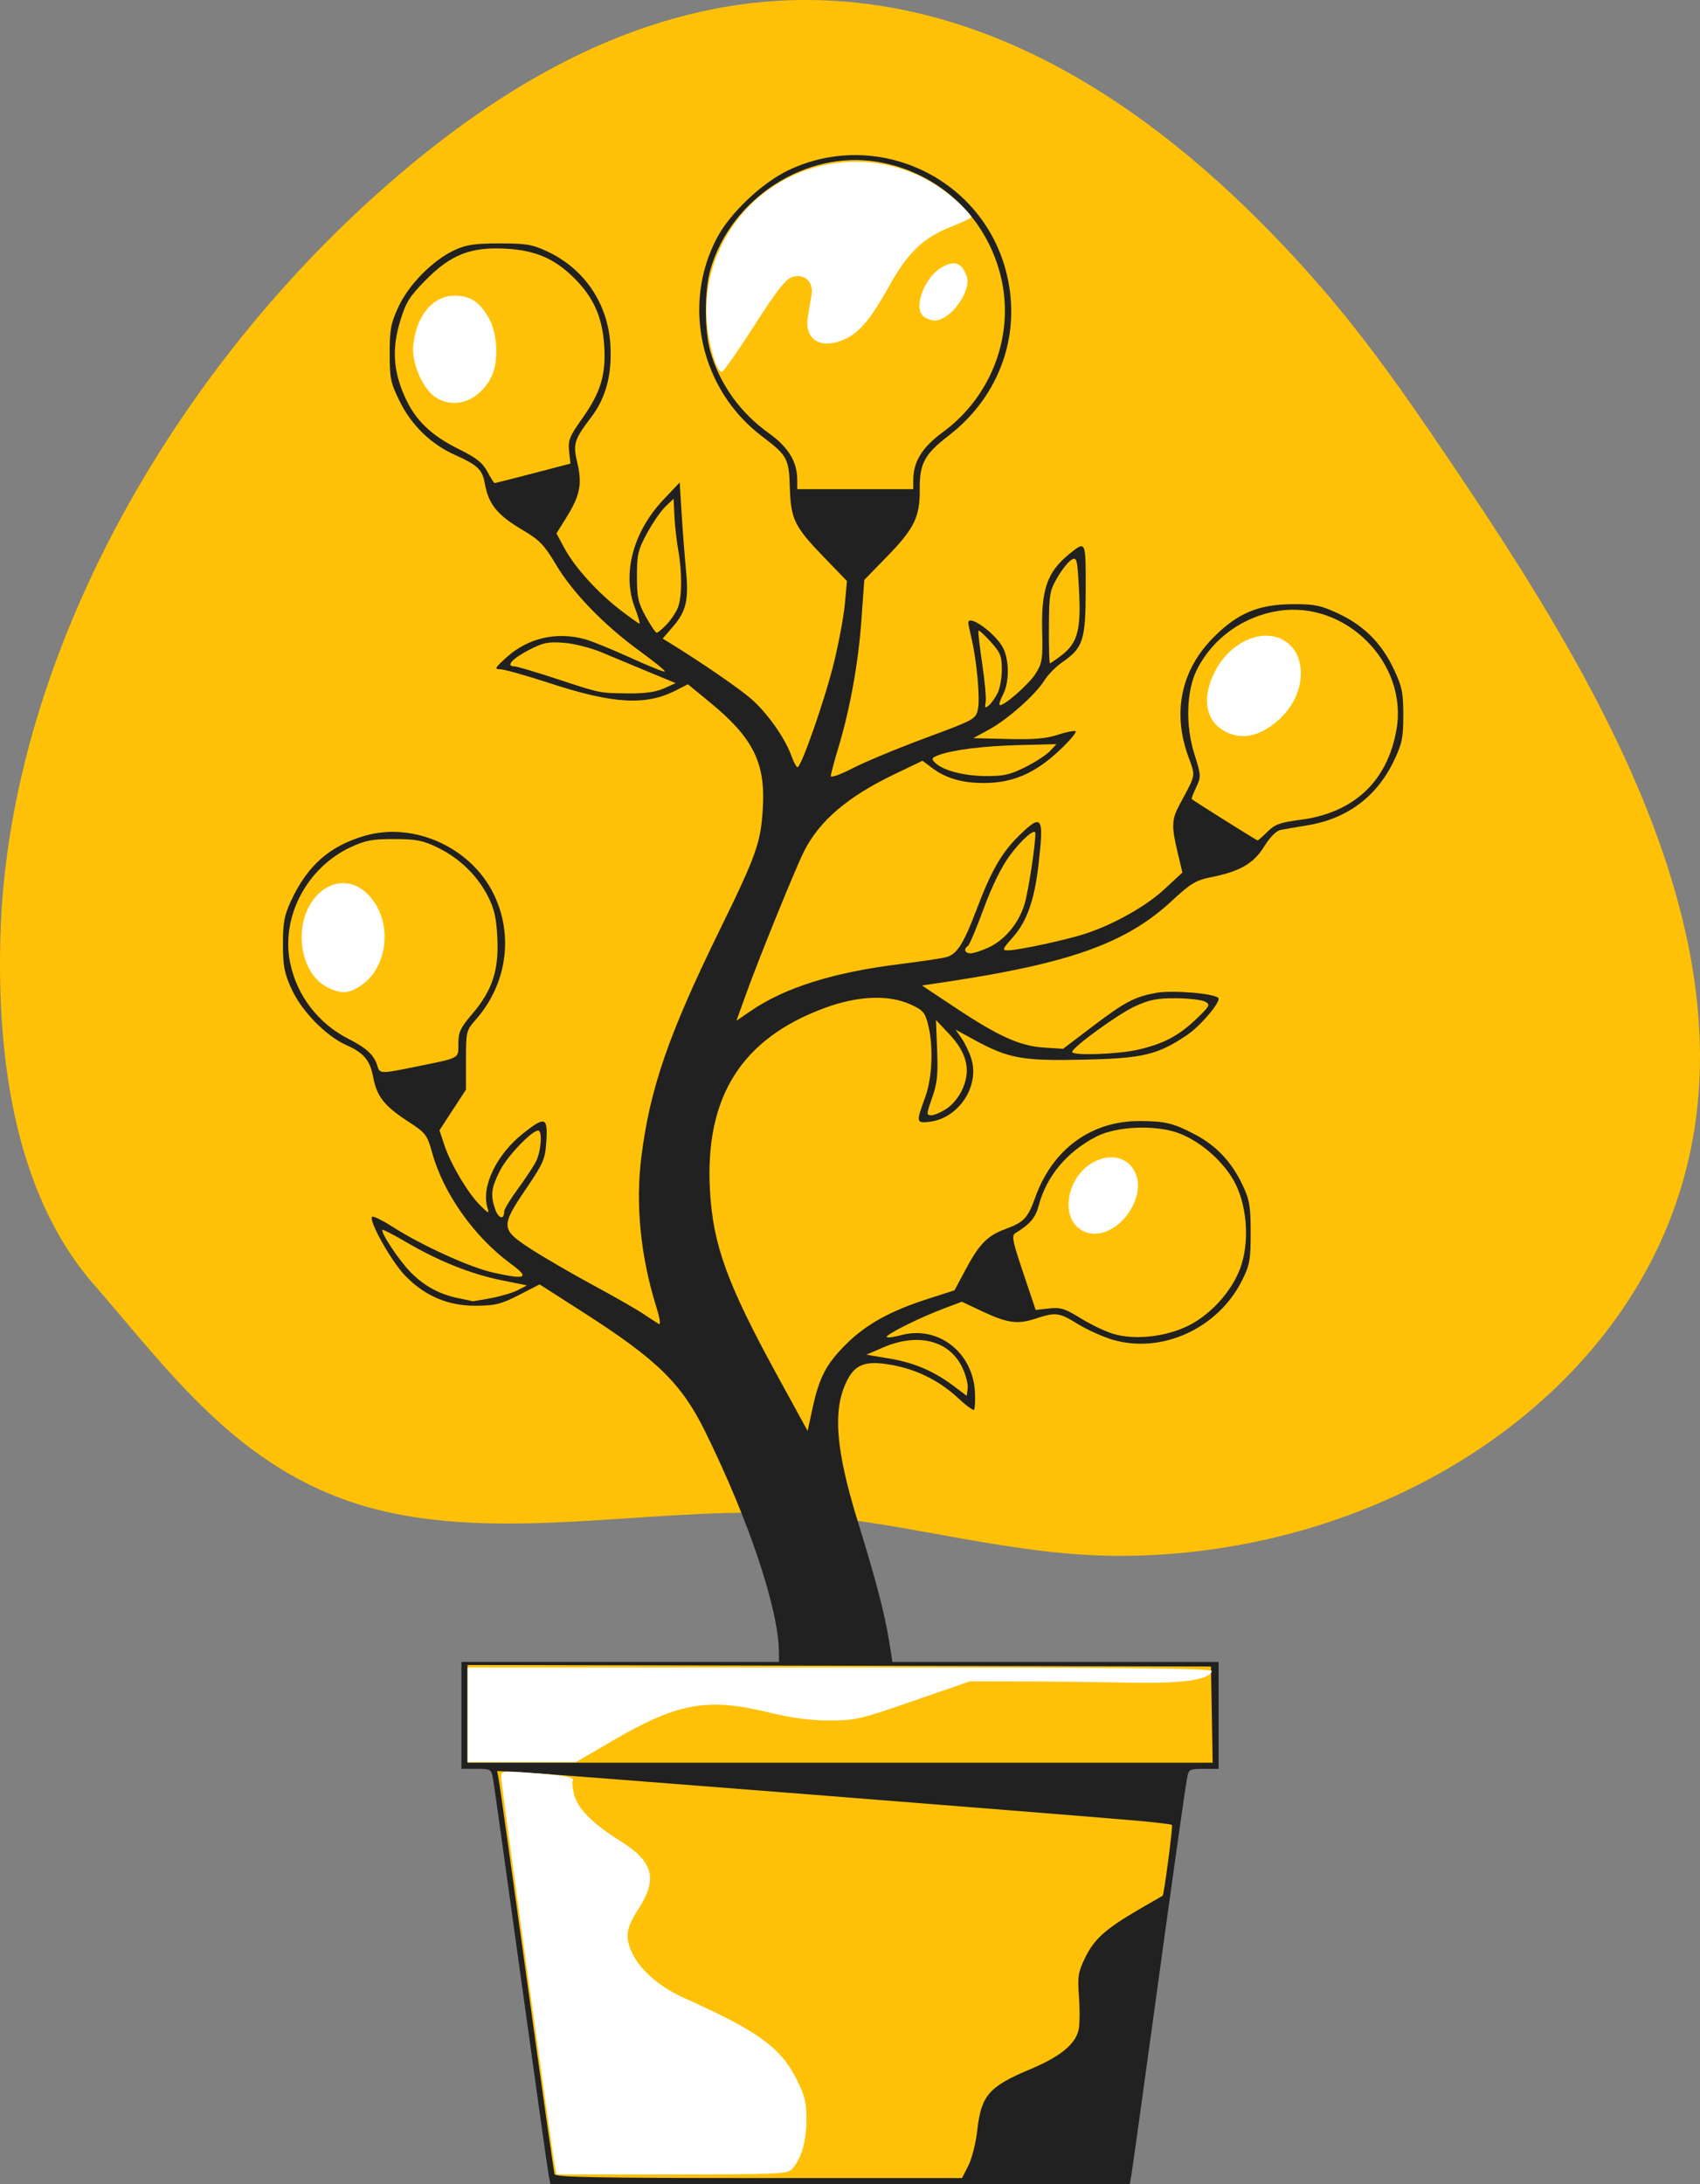
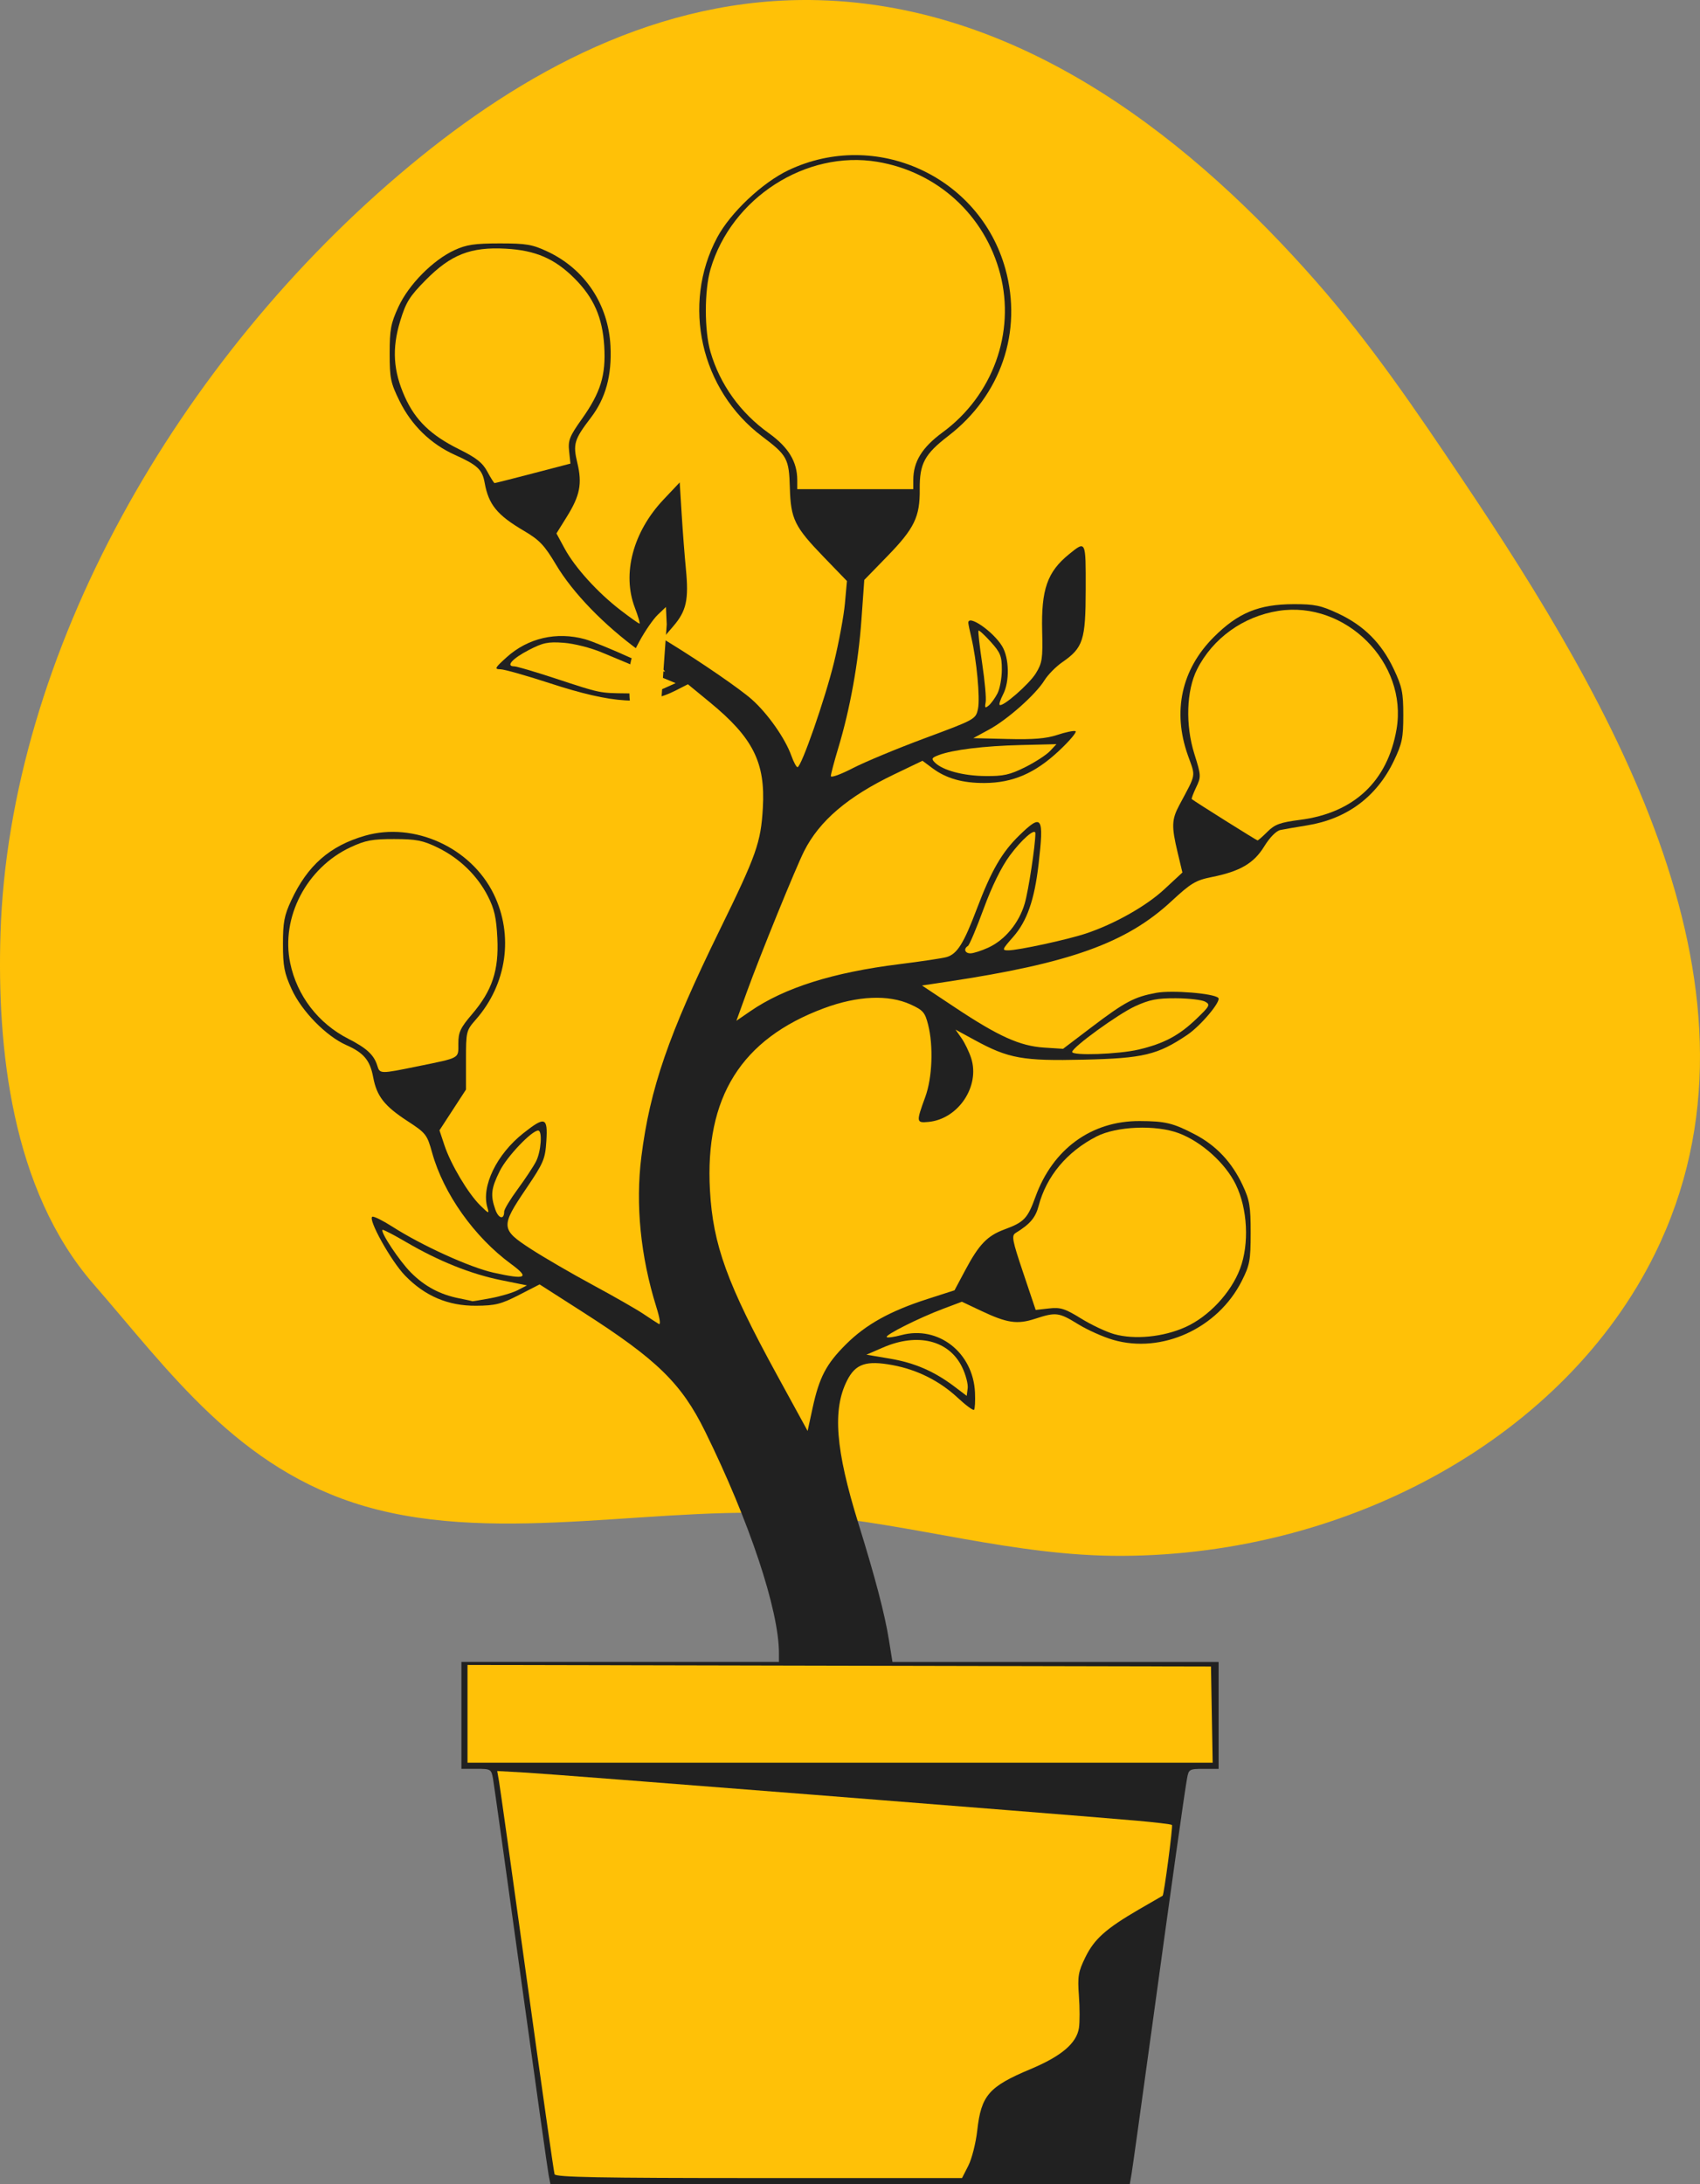
<svg xmlns="http://www.w3.org/2000/svg" xmlns:ns1="http://www.inkscape.org/namespaces/inkscape" xmlns:ns2="http://sodipodi.sourceforge.net/DTD/sodipodi-0.dtd" width="196.42mm" height="252.301mm" viewBox="0 0 196.42 252.301" version="1.1" id="svg5" ns1:version="1.1.2 (0a00cf5339, 2022-02-04)" ns2:docname="growing-ideas.svg">
  <rect x="0" y="0" width="196.42" height="252.301" fill="#808080" stroke="none" />
  <ns2:namedview id="namedview7" pagecolor="#ffffff" bordercolor="#666666" borderopacity="1.0" ns1:pageshadow="2" ns1:pageopacity="0.0" ns1:pagecheckerboard="0" ns1:document-units="mm" showgrid="false" ns1:zoom="0.54803752" ns1:cx="341.21751" ns1:cy="555.61889" ns1:window-width="1920" ns1:window-height="1016" ns1:window-x="0" ns1:window-y="27" ns1:window-maximized="1" ns1:current-layer="layer1" />
  <defs id="defs2" />
  <g ns1:label="Layer 1" ns1:groupmode="layer" id="layer1" transform="translate(-6.245,-9.795)">
    <path style="fill:#ffc107;fill-opacity:1;stroke:none;stroke-width:0.542" d="m 17.058,158.132 c 8.719,10.01 16.681,21.383 31.339,25.654 15.832,4.614 34.68,-0.397 51.14,1.008 12.254,1.046 23.866,4.764 36.276,4.725 26.502,-0.085 51.307,-13.89 61.653,-34.918 C 212.227,124.597 192.624,91.1 175.203,65.176 169.897,57.28 164.656,49.524 158.249,42.244 144.525,26.648 124.96,10.472 100.846,9.815 82.334,9.311 66.363,18.321 53.578,28.944 26.759,51.227 7.323,85.373 6.302,117.616 c -0.415,13.106 1.234,29.585 10.755,40.516 z" id="path954" />
    <path style="fill:#212121;fill-opacity:1;stroke-width:0.353" d="m 69.648,261.126 c -0.107,-0.534 -1.554,-10.813 -3.215,-22.842 -1.662,-12.03 -3.113,-22.388 -3.224,-23.019 -0.197,-1.109 -0.259,-1.147 -1.928,-1.147 h -1.725 v -6.174 -6.174 H 77.9 96.245 v -1.012 c 0,-4.977 -3.42,-15.242 -8.534,-25.619 -2.733,-5.546 -5.552,-8.296 -14.126,-13.782 l -4.994,-3.196 -2.385,1.224 c -2.062,1.058 -2.734,1.226 -4.958,1.241 -3.227,0.021 -5.894,-1.11 -8.19,-3.472 -1.636,-1.683 -4.375,-6.615 -3.784,-6.812 0.185,-0.061 1.224,0.457 2.311,1.152 3.412,2.183 8.955,4.704 11.667,5.308 3.795,0.844 4.249,0.621 2.036,-1.004 -4.255,-3.124 -7.8,-8.121 -9.115,-12.852 -0.582,-2.095 -0.714,-2.263 -2.857,-3.66 -2.66,-1.733 -3.543,-2.862 -3.953,-5.059 -0.366,-1.957 -1.085,-2.818 -3.102,-3.71 -2.338,-1.034 -5.156,-3.913 -6.317,-6.455 -0.85,-1.86 -1.004,-2.653 -1.006,-5.194 -0.003,-2.524 0.148,-3.324 0.954,-5.057 1.882,-4.049 4.463,-6.312 8.532,-7.482 5.653,-1.625 12.228,1.355 14.86,6.734 2.332,4.767 1.534,10.408 -2.051,14.495 -1.124,1.282 -1.147,1.376 -1.147,4.702 v 3.394 l -1.532,2.354 -1.532,2.354 0.575,1.732 c 0.729,2.194 2.735,5.564 4.131,6.938 1.009,0.993 1.06,1.007 0.828,0.23 -0.723,-2.424 1.072,-6.128 4.146,-8.558 2.512,-1.986 2.846,-1.874 2.67,0.892 -0.133,2.091 -0.312,2.513 -2.334,5.501 -2.968,4.386 -2.943,4.71 0.544,6.971 1.504,0.975 4.718,2.843 7.144,4.152 2.425,1.309 5.045,2.806 5.821,3.327 0.776,0.521 1.593,1.053 1.814,1.182 0.244,0.141 0.131,-0.638 -0.285,-1.968 -1.822,-5.828 -2.42,-11.839 -1.727,-17.347 0.995,-7.906 3.147,-14.135 9.043,-26.173 4.263,-8.706 4.758,-10.103 4.992,-14.105 0.308,-5.258 -1.126,-8.116 -6.132,-12.226 l -2.525,-2.073 -1.41,0.719 c -3.477,1.774 -7.216,1.555 -14.585,-0.853 -2.662,-0.87 -5.207,-1.588 -5.656,-1.596 -0.737,-0.013 -0.67,-0.146 0.697,-1.382 2.469,-2.233 5.785,-2.997 9.071,-2.09 0.776,0.214 3.134,1.175 5.241,2.136 2.106,0.961 3.897,1.68 3.979,1.598 0.082,-0.082 -1.231,-1.152 -2.918,-2.378 -4.1,-2.979 -7.719,-6.713 -9.653,-9.962 -1.346,-2.26 -1.913,-2.858 -3.725,-3.924 -3.089,-1.817 -4.071,-3.019 -4.525,-5.542 -0.276,-1.533 -0.831,-2.051 -3.453,-3.23 -2.772,-1.246 -5.005,-3.419 -6.376,-6.204 -1.037,-2.106 -1.147,-2.634 -1.147,-5.511 0,-2.761 0.134,-3.473 1.014,-5.378 1.192,-2.58 3.984,-5.403 6.482,-6.554 1.368,-0.63 2.324,-0.772 5.204,-0.774 3.089,-0.002 3.778,0.115 5.537,0.94 4.322,2.026 7.039,6.106 7.277,10.928 0.167,3.38 -0.555,6.019 -2.257,8.248 -1.942,2.544 -2.096,3.058 -1.572,5.242 0.575,2.395 0.306,3.772 -1.21,6.208 l -1.204,1.934 0.947,1.747 c 1.189,2.192 3.802,5.074 6.444,7.107 1.119,0.861 2.11,1.565 2.203,1.565 0.093,0 -0.15,-0.833 -0.539,-1.852 -1.494,-3.906 -0.208,-8.749 3.315,-12.478 l 1.871,-1.981 0.227,3.658 c 0.125,2.012 0.344,4.868 0.489,6.347 0.344,3.534 0.06,4.833 -1.439,6.585 l -1.243,1.452 0.807,0.495 c 3.685,2.262 8.147,5.333 9.504,6.542 1.838,1.638 3.844,4.495 4.555,6.49 0.259,0.728 0.58,1.323 0.711,1.323 0.441,0 3.183,-7.867 4.217,-12.101 0.562,-2.303 1.129,-5.36 1.259,-6.794 l 0.236,-2.607 -2.651,-2.743 c -3.41,-3.529 -3.841,-4.405 -3.946,-8.026 -0.097,-3.376 -0.296,-3.744 -3.212,-5.943 -7.096,-5.354 -9.321,-15.205 -5.186,-22.967 1.524,-2.861 5.22,-6.348 8.247,-7.782 10.081,-4.775 22.083,0.69 25.055,11.408 2.005,7.231 -0.516,14.614 -6.586,19.284 -2.758,2.122 -3.338,3.203 -3.31,6.168 0.03,3.188 -0.617,4.523 -3.752,7.745 l -2.656,2.73 -0.328,4.596 c -0.358,5.004 -1.311,10.291 -2.668,14.789 -0.477,1.58 -0.867,3.053 -0.867,3.273 0,0.22 1.14,-0.191 2.533,-0.912 1.393,-0.721 5.16,-2.286 8.37,-3.477 5.776,-2.144 5.839,-2.179 6.096,-3.373 0.263,-1.22 -0.153,-5.668 -0.771,-8.262 -0.185,-0.776 -0.34,-1.53 -0.345,-1.676 -0.032,-1.011 2.861,0.982 3.901,2.687 0.832,1.364 0.891,4.078 0.122,5.566 -0.305,0.59 -0.489,1.14 -0.408,1.221 0.313,0.313 3.403,-2.374 4.184,-3.639 0.739,-1.195 0.814,-1.692 0.734,-4.862 -0.121,-4.833 0.588,-6.862 3.112,-8.908 1.946,-1.578 1.93,-1.612 1.919,4.051 -0.011,5.898 -0.287,6.755 -2.718,8.439 -0.733,0.508 -1.656,1.447 -2.052,2.088 -1.013,1.64 -4.258,4.522 -6.405,5.688 l -1.815,0.986 3.991,0.1 c 2.952,0.074 4.438,-0.048 5.708,-0.47 0.944,-0.314 1.891,-0.512 2.105,-0.44 0.214,0.071 -0.649,1.101 -1.918,2.288 -2.758,2.58 -5.316,3.685 -8.577,3.704 -2.543,0.015 -4.442,-0.525 -6.034,-1.714 l -1.144,-0.854 -3.279,1.574 c -5.355,2.57 -8.628,5.361 -10.397,8.865 -0.966,1.913 -5.103,12.078 -6.605,16.229 l -1.219,3.367 1.583,-1.089 c 3.967,-2.73 9.553,-4.494 17.267,-5.453 2.522,-0.314 4.967,-0.681 5.432,-0.815 1.224,-0.354 1.978,-1.556 3.496,-5.569 1.669,-4.413 2.898,-6.538 4.915,-8.498 2.626,-2.552 2.857,-2.204 2.22,3.34 -0.473,4.114 -1.336,6.581 -2.939,8.402 -1.293,1.468 -1.321,1.551 -0.541,1.545 1.164,-0.008 6.837,-1.238 8.938,-1.938 3.311,-1.103 6.964,-3.162 9.064,-5.108 l 2.097,-1.944 -0.548,-2.293 c -0.726,-3.035 -0.699,-3.821 0.186,-5.482 2.001,-3.755 1.905,-3.198 0.993,-5.765 -1.802,-5.074 -0.739,-9.922 2.994,-13.655 2.801,-2.801 5.205,-3.793 9.217,-3.803 2.441,-0.006 3.161,0.145 5.169,1.085 2.959,1.385 4.995,3.42 6.402,6.4 0.971,2.057 1.108,2.717 1.108,5.345 0,2.63 -0.135,3.28 -1.099,5.292 -1.982,4.136 -5.426,6.692 -10.018,7.432 -1.254,0.202 -2.642,0.442 -3.083,0.534 -0.484,0.1 -1.226,0.854 -1.868,1.897 -1.207,1.962 -2.793,2.884 -6.1,3.547 -1.819,0.365 -2.375,0.7 -4.625,2.786 -5.201,4.822 -11.712,7.16 -25.878,9.291 l -2.937,0.442 3.819,2.538 c 5.019,3.335 7.485,4.448 10.265,4.631 l 2.212,0.146 3.256,-2.472 c 3.901,-2.961 4.96,-3.524 7.525,-3.998 1.796,-0.332 6.635,0.063 7.156,0.585 0.37,0.37 -2.029,3.227 -3.592,4.279 -3.428,2.306 -5.069,2.699 -11.949,2.858 -7.052,0.163 -8.688,-0.13 -12.585,-2.254 l -2.237,-1.219 0.688,0.981 c 0.379,0.539 0.882,1.577 1.118,2.305 1.054,3.249 -1.476,7.045 -4.918,7.376 -1.431,0.138 -1.445,0.028 -0.381,-2.88 0.81,-2.213 0.955,-5.864 0.33,-8.345 -0.358,-1.421 -0.587,-1.685 -2.028,-2.342 -2.549,-1.161 -6.119,-1.007 -9.997,0.433 -9.564,3.55 -13.781,10.279 -13.183,21.037 0.349,6.291 1.985,10.799 7.727,21.295 l 3.557,6.502 0.568,-2.622 c 0.776,-3.578 1.576,-5.109 3.868,-7.39 2.299,-2.289 5.084,-3.837 9.406,-5.228 l 3.132,-1.008 1.239,-2.323 c 1.595,-2.99 2.548,-3.978 4.546,-4.714 2.254,-0.83 2.664,-1.263 3.566,-3.759 1.995,-5.52 6.46,-8.772 12.018,-8.755 2.983,0.009 3.899,0.231 6.417,1.55 2.46,1.289 4.257,3.201 5.502,5.857 0.811,1.73 0.929,2.433 0.927,5.51 -0.002,3.195 -0.1,3.72 -1.032,5.566 -2.766,5.476 -9.224,8.427 -14.861,6.792 -1.153,-0.335 -2.972,-1.148 -4.043,-1.809 -2.222,-1.37 -2.562,-1.413 -4.951,-0.631 -2.079,0.68 -3.251,0.509 -6.257,-0.913 l -2.219,-1.05 -2.195,0.826 c -2.775,1.044 -6.723,3.028 -6.491,3.26 0.097,0.097 0.853,-0.006 1.679,-0.228 4.268,-1.149 8.318,2.01 8.52,6.647 0.043,0.985 -0.007,1.876 -0.111,1.98 -0.104,0.104 -0.952,-0.521 -1.884,-1.39 -2.088,-1.945 -4.675,-3.243 -7.514,-3.771 -3.068,-0.57 -4.292,-0.157 -5.272,1.778 -1.7,3.359 -1.337,7.979 1.294,16.457 1.973,6.358 3.058,10.493 3.54,13.494 l 0.411,2.558 h 18.842 18.842 v 6.174 6.174 h -1.725 c -1.669,0 -1.731,0.037 -1.929,1.147 -0.297,1.663 -1.708,11.69 -4.109,29.192 -1.158,8.44 -2.194,15.862 -2.302,16.492 l -0.198,1.147 H 103.312 69.842 Z" id="path1434-6" />
    <path style="fill:#ffc107;fill-opacity:1;stroke-width:0.353" d="m 146.26,207.857 -0.097,-5.556 -42.951,-0.09 -42.951,-0.09 v 5.646 5.646 h 43.048 43.048 z" id="path1831" />
    <path style="fill:#ffc107;fill-opacity:1;stroke-width:0.353" d="m 118.13,259.954 c 0.403,-0.79 0.865,-2.617 1.027,-4.06 0.455,-4.06 1.33,-5.066 6.17,-7.095 3.559,-1.492 5.311,-2.983 5.581,-4.75 0.099,-0.649 0.097,-2.323 -0.005,-3.72 -0.163,-2.244 -0.077,-2.762 0.742,-4.435 1.038,-2.122 2.364,-3.304 6.228,-5.553 1.455,-0.847 2.671,-1.55 2.702,-1.561 0.155,-0.059 1.209,-8.046 1.079,-8.177 -0.084,-0.084 -1.961,-0.31 -4.171,-0.502 -8.771,-0.764 -67.031,-5.349 -70.302,-5.533 l -3.488,-0.196 0.21,1.196 c 0.115,0.658 1.572,11.039 3.237,23.068 1.665,12.03 3.096,22.071 3.179,22.313 0.12,0.347 5.161,0.441 23.616,0.441 h 23.464 z" id="path1829" />
    <path style="fill:#ffc107;fill-opacity:1;stroke-width:0.353" d="m 67.838,64.473 4.316,-1.126 -0.152,-1.432 c -0.133,-1.254 0.047,-1.713 1.452,-3.691 2.194,-3.091 2.81,-5.09 2.604,-8.456 -0.202,-3.303 -1.206,-5.586 -3.437,-7.817 -2.283,-2.283 -4.508,-3.244 -7.949,-3.431 -4.039,-0.22 -6.331,0.678 -9.238,3.621 -1.882,1.905 -2.289,2.56 -2.956,4.757 -0.961,3.163 -0.8,5.747 0.544,8.741 1.212,2.701 3.003,4.433 6.243,6.04 2.016,0.999 2.74,1.572 3.29,2.6 0.388,0.725 0.764,1.319 0.836,1.319 0.072,3.5e-4 2.073,-0.506 4.447,-1.125 z" id="path1863" />
    <path style="fill:#ffc107;fill-opacity:1;stroke-width:0.353" d="m 111.767,65.253 c 0,-2.132 1.007,-3.768 3.404,-5.527 5.767,-4.234 8.405,-11.497 6.639,-18.278 -1.769,-6.793 -7.251,-11.8 -14.188,-12.96 -8.243,-1.378 -16.868,4.165 -19.282,12.392 -0.72,2.456 -0.722,7.11 -0.003,9.573 1.095,3.75 3.446,7.027 6.725,9.371 2.282,1.632 3.299,3.306 3.299,5.428 v 1.051 h 6.703 6.703 z" id="path1861" />
    <path style="fill:#ffc107;fill-opacity:1;stroke-width:0.353" d="m 152.695,105.864 c 0.844,-0.844 1.462,-1.068 3.765,-1.365 6.225,-0.801 10.113,-4.454 11.144,-10.472 1.314,-7.669 -5.883,-14.877 -13.648,-13.668 -4.064,0.633 -7.591,3.168 -9.402,6.759 -1.232,2.441 -1.36,6.42 -0.316,9.751 0.79,2.518 0.797,2.647 0.209,3.879 -0.334,0.701 -0.561,1.31 -0.504,1.355 0.462,0.359 7.49,4.771 7.6,4.771 0.078,0 0.597,-0.455 1.153,-1.01 z" id="path1849" />
    <path style="fill:#ffc107;fill-opacity:1;stroke-width:0.353" d="m 54.49,132.972 c 4.99,-1.023 4.713,-0.868 4.713,-2.634 0,-1.308 0.234,-1.809 1.587,-3.394 2.326,-2.725 3.102,-5.061 2.919,-8.782 -0.117,-2.375 -0.347,-3.386 -1.104,-4.863 -1.228,-2.394 -3.296,-4.388 -5.815,-5.608 -1.692,-0.819 -2.456,-0.968 -4.996,-0.973 -2.52,-0.005 -3.324,0.145 -5.034,0.94 -5.088,2.365 -8.082,8.098 -6.986,13.377 0.786,3.785 3.241,6.982 6.729,8.76 2.108,1.075 2.958,1.865 3.333,3.095 0.295,0.967 0.329,0.967 4.653,0.081 z" id="path1843" />
    <path style="fill:#ffc107;fill-opacity:1;stroke-width:0.353" d="m 143.197,163.099 c 2.699,-1.211 5.274,-3.958 6.326,-6.749 1.08,-2.864 0.873,-6.935 -0.495,-9.73 -1.204,-2.461 -3.94,-4.926 -6.57,-5.92 -2.646,-0.999 -7.197,-0.819 -9.525,0.377 -3.427,1.761 -5.791,4.598 -6.686,8.023 -0.351,1.345 -0.994,2.102 -2.634,3.106 -0.518,0.317 -0.432,0.785 0.86,4.629 l 1.436,4.276 1.538,-0.173 c 1.327,-0.15 1.836,0.01 3.7,1.161 1.189,0.734 2.911,1.546 3.826,1.804 2.359,0.666 5.668,0.342 8.223,-0.804 z" id="path1835" />
-     <path style="fill:#ffc107;fill-opacity:1;stroke-width:0.353" d="m 83.28,81.915 c 0.509,-0.534 1.094,-1.417 1.301,-1.963 0.47,-1.243 0.482,-4.11 0.028,-6.615 -0.191,-1.054 -0.389,-2.819 -0.441,-3.922 l -0.094,-2.006 -0.942,0.898 c -0.518,0.494 -1.47,1.872 -2.117,3.064 -1.053,1.941 -1.175,2.459 -1.175,4.988 0,2.457 0.133,3.062 1.026,4.674 0.564,1.019 1.13,1.852 1.257,1.852 0.127,0 0.647,-0.437 1.156,-0.97 z" id="path1859" />
-     <path style="fill:#ffc107;fill-opacity:1;stroke-width:0.353" d="m 128.869,85.513 c 1.879,-1.433 2.291,-2.94 2.05,-7.503 -0.192,-3.644 -0.251,-3.889 -0.849,-3.569 -0.353,0.189 -1.084,1.095 -1.624,2.013 -0.917,1.561 -0.983,1.938 -1.005,5.814 -0.013,2.28 0.037,4.145 0.112,4.145 0.075,0 0.667,-0.405 1.316,-0.9 z" id="path1857" />
+     <path style="fill:#ffc107;fill-opacity:1;stroke-width:0.353" d="m 83.28,81.915 l -0.094,-2.006 -0.942,0.898 c -0.518,0.494 -1.47,1.872 -2.117,3.064 -1.053,1.941 -1.175,2.459 -1.175,4.988 0,2.457 0.133,3.062 1.026,4.674 0.564,1.019 1.13,1.852 1.257,1.852 0.127,0 0.647,-0.437 1.156,-0.97 z" id="path1859" />
    <path style="fill:#ffc107;fill-opacity:1;stroke-width:0.353" d="m 82.957,89.314 1.352,-0.608 -3.116,-1.289 c -1.714,-0.709 -4.145,-1.723 -5.403,-2.252 -1.283,-0.54 -3.219,-1.032 -4.41,-1.12 -1.823,-0.135 -2.395,-0.016 -4.047,0.841 -1.884,0.977 -2.693,1.88 -1.684,1.88 0.279,0 2.395,0.621 4.704,1.38 5.344,1.758 5.1,1.707 8.43,1.745 1.97,0.022 3.23,-0.152 4.174,-0.576 z" id="path1855" />
    <path style="fill:#ffc107;fill-opacity:1;stroke-width:0.353" d="m 121.492,89.896 c 0.278,-0.538 0.506,-1.779 0.506,-2.759 0,-1.552 -0.165,-1.963 -1.284,-3.202 -0.706,-0.782 -1.341,-1.365 -1.411,-1.295 -0.07,0.07 0.122,1.78 0.425,3.802 0.303,2.021 0.483,4.034 0.401,4.472 -0.124,0.657 -0.062,0.724 0.354,0.378 0.277,-0.23 0.732,-0.859 1.01,-1.397 z" id="path1853" />
    <path style="fill:#ffc107;fill-opacity:1;stroke-width:0.353" d="m 124.696,98.413 c 1.158,-0.579 2.445,-1.413 2.859,-1.854 l 0.753,-0.802 -4.126,0.101 c -4.262,0.104 -7.858,0.545 -9.486,1.164 -0.81,0.308 -0.868,0.423 -0.432,0.858 0.9,0.9 3.27,1.535 5.825,1.56 2.1,0.021 2.839,-0.144 4.607,-1.027 z" id="path1851" />
    <path style="fill:#ffc107;fill-opacity:1;stroke-width:0.353" d="m 120.413,119.269 c 1.938,-0.88 3.576,-2.859 4.23,-5.11 0.434,-1.492 1.218,-6.643 1.232,-8.091 0.007,-0.689 -1.578,0.681 -2.964,2.564 -0.978,1.329 -2.059,3.531 -3.022,6.156 -0.825,2.248 -1.64,4.175 -1.812,4.281 -0.534,0.33 -0.344,0.858 0.304,0.85 0.34,-0.004 1.254,-0.297 2.031,-0.65 z" id="path1847" />
    <path style="fill:#ffc107;fill-opacity:1;stroke-width:0.353" d="m 137.795,131.036 c 2.929,-0.691 4.667,-1.614 6.694,-3.557 1.541,-1.477 1.62,-1.633 1.003,-1.979 -0.368,-0.206 -1.879,-0.383 -3.356,-0.392 -2.184,-0.014 -3.07,0.158 -4.738,0.922 -1.966,0.9 -7.238,4.724 -7.272,5.274 -0.028,0.463 5.367,0.274 7.668,-0.268 z" id="path1845" />
-     <path style="fill:#ffc107;fill-opacity:1;stroke-width:0.353" d="m 115.675,137.822 c 0.717,-0.483 1.453,-1.435 1.85,-2.394 0.894,-2.157 0.384,-4.079 -1.654,-6.236 l -1.486,-1.573 0.138,3.474 c 0.113,2.834 0.006,3.848 -0.577,5.503 -0.673,1.91 -0.678,2.028 -0.088,2.028 0.345,0 1.162,-0.361 1.817,-0.802 z" id="path1841" />
    <path style="fill:#ffc107;fill-opacity:1;stroke-width:0.353" d="m 64.495,149.754 c 0,-0.258 0.701,-1.422 1.559,-2.587 0.857,-1.165 1.81,-2.603 2.117,-3.196 0.592,-1.144 0.765,-3.583 0.255,-3.583 -0.749,0 -3.604,3.003 -4.43,4.659 -1.007,2.02 -1.1,2.81 -0.524,4.46 0.372,1.066 1.024,1.224 1.024,0.247 z" id="path1839" />
    <path style="fill:#ffc107;fill-opacity:1;stroke-width:0.353" d="m 62.924,159.758 c 1.147,-0.212 2.563,-0.632 3.146,-0.934 l 1.06,-0.548 -2.993,-0.606 c -3.486,-0.706 -7.207,-2.196 -10.931,-4.376 -1.455,-0.852 -2.7,-1.497 -2.765,-1.434 -0.268,0.258 1.969,3.618 3.289,4.94 1.59,1.592 3.358,2.536 5.568,2.972 0.821,0.162 1.504,0.312 1.517,0.333 0.013,0.021 0.962,-0.135 2.11,-0.347 z" id="path1837" />
    <path style="fill:#ffc107;fill-opacity:1;stroke-width:0.353" d="m 117.411,167.728 c -1.506,-3.111 -5.134,-4.015 -9.143,-2.277 l -1.912,0.828 2.714,0.458 c 2.858,0.483 5.119,1.463 7.46,3.233 l 1.411,1.067 0.113,-0.875 c 0.062,-0.481 -0.227,-1.577 -0.642,-2.435 z" id="path1833" />
-     <path style="fill:#ffffff;stroke-width:0.353" d="m 70.356,259.999 c -0.331,-1.627 -6.208,-44.165 -6.208,-44.938 0,-0.689 0.14,-0.712 3.087,-0.5 4.169,0.299 5.437,0.521 5.197,0.91 -0.111,0.18 -0.04,0.93 0.159,1.667 0.434,1.61 2.188,3.364 5.315,5.314 3.808,2.374 4.352,4.333 2.159,7.768 -1.485,2.325 -1.637,3.246 -0.835,5.053 0.898,2.022 3.164,4.013 6.041,5.305 8.665,3.892 11.175,5.722 13.078,9.53 0.887,1.774 1.076,2.582 1.076,4.579 0,2.457 -0.592,4.476 -1.656,5.652 -0.528,0.584 -1.549,0.63 -13.893,0.63 h -13.323 z m -10.089,-52.123 v -5.468 h 43.068 c 34.297,0 43.039,0.09 42.924,0.441 -0.333,1.013 -3.474,1.442 -9.615,1.314 -3.298,-0.069 -8.775,-0.131 -12.171,-0.138 l -6.174,-0.013 -6.526,2.262 c -6.147,2.13 -6.711,2.261 -9.701,2.26 -2.262,-7e-4 -4.342,-0.283 -7.232,-0.982 -6.906,-1.67 -10.383,-1.02 -17.831,3.332 l -4.21,2.46 h -6.266 -6.266 z m 70.363,-56.428 c -1.779,-1.779 -0.867,-5.692 1.688,-7.25 3.631,-2.214 6.788,1.042 4.786,4.938 -1.526,2.97 -4.687,4.099 -6.475,2.312 z M 44.041,123.826 c -1.764,-0.883 -2.942,-3.182 -2.942,-5.744 0,-5.104 4.426,-8.073 7.559,-5.072 2.983,2.858 2.607,8.395 -0.722,10.639 -1.418,0.956 -2.263,0.994 -3.896,0.177 z M 147.537,94.137 c -2.055,-1.253 -2.41,-3.836 -0.928,-6.757 1.678,-3.308 5.263,-5.019 7.786,-3.714 3.058,1.582 2.824,6.446 -0.45,9.32 -2.253,1.978 -4.416,2.367 -6.408,1.152 z M 56.635,55.731 c -1.515,-0.934 -2.844,-3.945 -2.646,-5.994 0.339,-3.51 2.287,-5.826 4.869,-5.79 1.755,0.024 2.833,0.749 3.878,2.607 1.024,1.823 1.146,5.139 0.251,6.851 -1.406,2.688 -4.14,3.69 -6.351,2.326 z m 32.036,-4.731 c -1.336,-4.438 -1.021,-8.86 0.911,-12.811 5.169,-10.57 19.071,-13.007 27.571,-4.833 0.728,0.7 1.323,1.374 1.323,1.498 0,0.124 -1.114,0.662 -2.475,1.196 -3.072,1.205 -4.911,2.98 -7.007,6.761 -2.133,3.848 -3.456,5.421 -5.214,6.199 -2.717,1.202 -4.636,0.008 -4.195,-2.611 0.14,-0.829 0.333,-1.987 0.429,-2.573 0.246,-1.494 -0.853,-2.49 -2.243,-2.032 -0.757,0.249 -1.78,1.56 -4.343,5.563 -1.844,2.881 -3.541,5.3 -3.772,5.377 -0.25,0.083 -0.648,-0.62 -0.984,-1.735 z m 24.424,-4.549 c -1.466,-0.854 -0.108,-4.667 2.082,-5.846 1.399,-0.753 2.217,-0.432 2.756,1.082 0.617,1.733 -1.895,5.176 -3.746,5.134 -0.261,-0.006 -0.753,-0.173 -1.092,-0.37 z" id="path2181" />
  </g>
</svg>